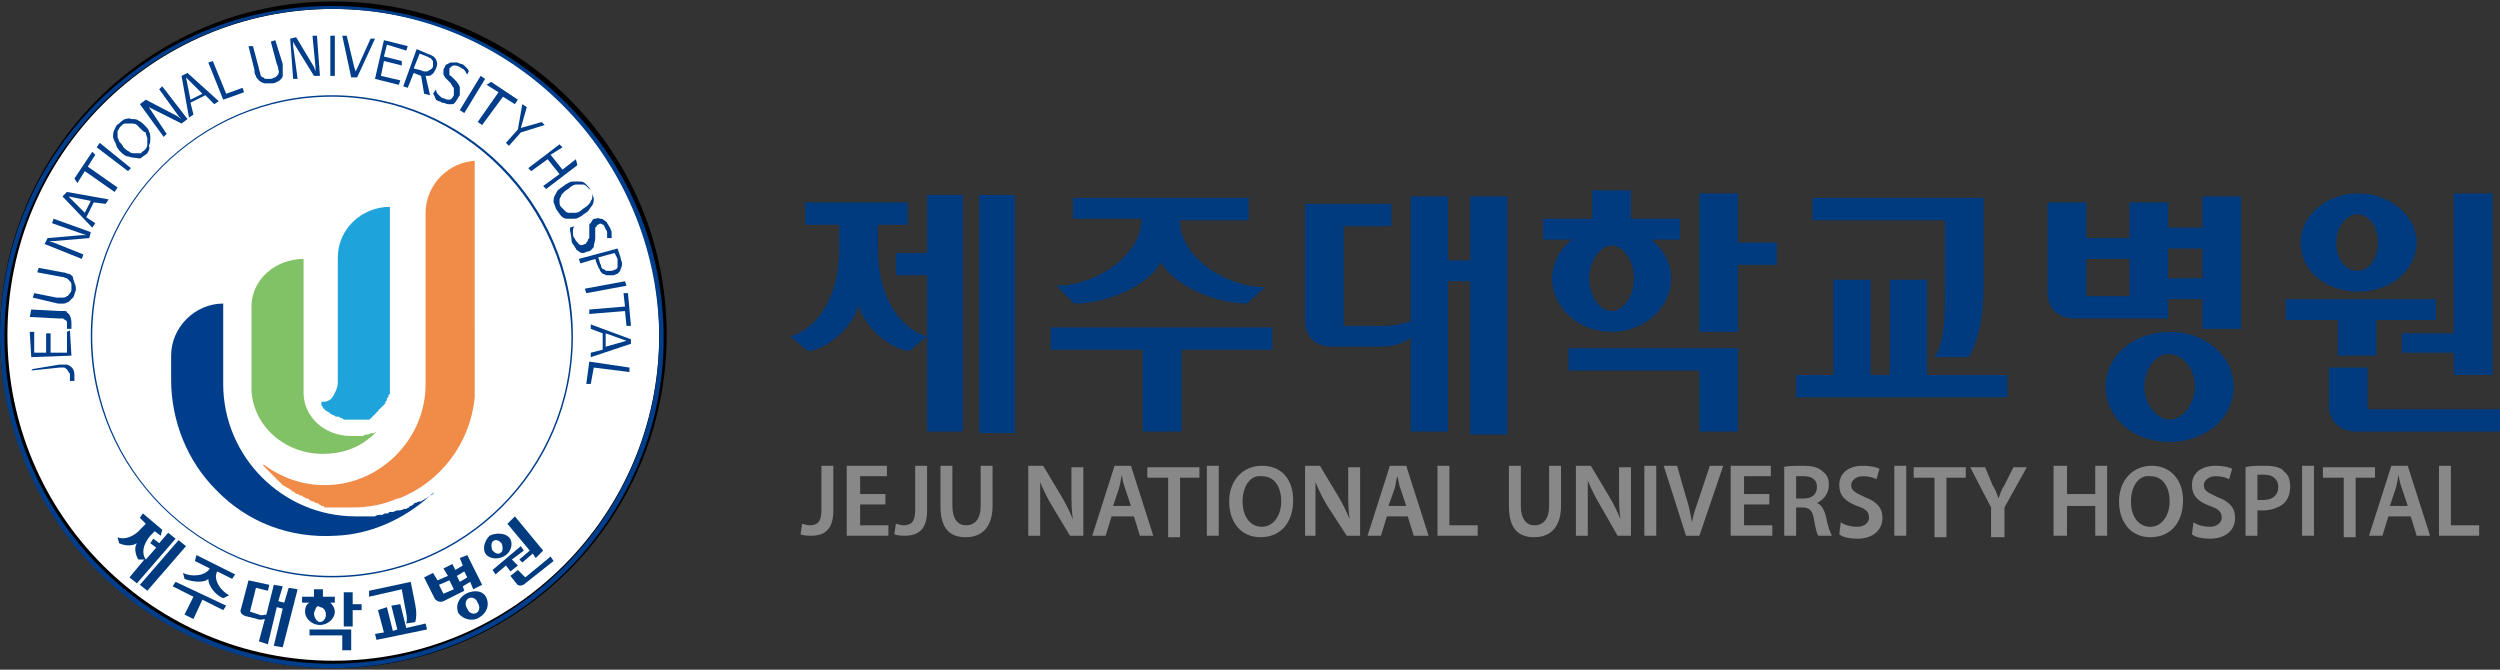
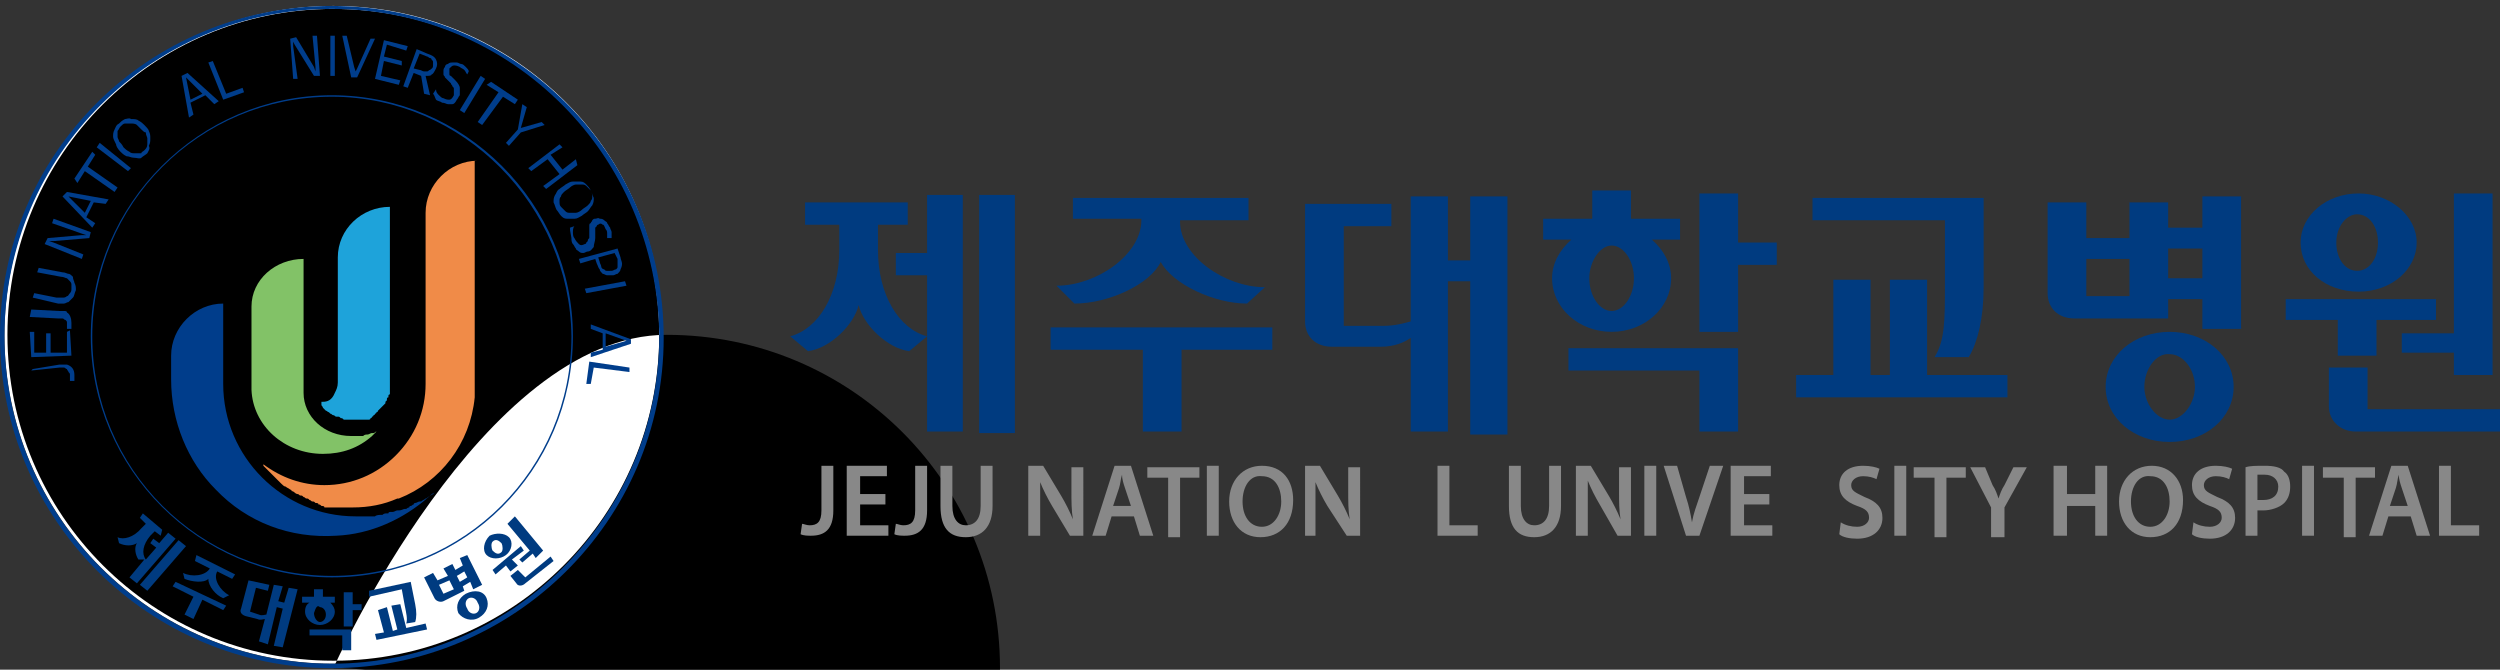
<svg xmlns="http://www.w3.org/2000/svg" version="1.1" id="레이어_1" x="0px" y="0px" width="168px" height="45px" viewBox="0 0 168 45" style="enable-background:new 0 0 168 45;" xml:space="preserve">
  <rect x="0" y="0" width="168" height="45" fill="#333333" stroke="none" />
  <style type="text/css">
	.st0{fill:#FFFFFF;}
	.st1{fill:#003B80;}
	.st2{fill:#888888;}
	.st3{fill:#82C267;}
	.st4{fill:#003D8B;}
	.st5{fill:#F08B48;}
	.st6{fill:#1EA3DA;}
</style>
  <g>
    <g>
      <circle class="st0" cx="22.4" cy="22.5" r="22.1" />
-       <path d="M22.4,44.9C10.1,44.9,0,34.8,0,22.5s10-22.4,22.4-22.4s22.4,10,22.4,22.4S34.7,44.9,22.4,44.9z M22.4,0.6    c-12.1,0-21.9,9.8-21.9,21.9c0,12.1,9.8,21.9,21.9,21.9s21.9-9.8,21.9-21.9C44.3,10.4,34.5,0.6,22.4,0.6z" />
+       <path d="M22.4,44.9s10-22.4,22.4-22.4s22.4,10,22.4,22.4S34.7,44.9,22.4,44.9z M22.4,0.6    c-12.1,0-21.9,9.8-21.9,21.9c0,12.1,9.8,21.9,21.9,21.9s21.9-9.8,21.9-21.9C44.3,10.4,34.5,0.6,22.4,0.6z" />
    </g>
    <g>
      <g>
        <path class="st1" d="M64.7,29h-2.4v-6.4l-1.2,1c-1.5-0.2-3.1-1.8-3.4-3.1c-0.3,1.3-1.9,2.9-3.4,3.1l-1.2-1     c1.9-0.5,3.3-2.8,3.3-5.8v-1.7h-2.3v-1.5h6.9v1.5H59v1.7c0,3,1.4,5.3,3.3,5.8v-4.1h-2.1V17h2.1v-3.9h2.4V29z M68.2,13.1v16h-2.4     v-16H68.2z" />
        <path class="st1" d="M85.5,22v1.5h-6.1V29h-2.6v-5.5h-6.2V22H85.5z M72.1,13.3h11.8v1.5h-4.6v0.1c0,2.3,3,4.4,5.7,4.4l-1.2,1.1     c-2.2,0-5-1.3-5.8-2.8c-0.7,1.5-3.5,2.8-5.8,2.8L71,19.2c2.7,0,5.7-2.1,5.7-4.4v-0.1h-4.6V13.3z" />
        <path class="st1" d="M94.8,29v-6.3c-0.4,0.3-1.1,0.6-2,0.6h-3.3c-1.1,0-1.8-0.7-1.8-1.7v-7.9h5.8v1.5h-3.2v6.7h2.6     c0.9,0,1.5-0.2,1.9-0.3v-8.4h2.5v4.3h1.5v-4.3h2.5v16h-2.5V18.9h-1.5V29H94.8z" />
        <path class="st1" d="M111,16.1c0.8,0.7,1.3,1.6,1.3,2.6c0,2-1.8,3.6-4,3.6c-2.2,0-4-1.6-4-3.6c0-1,0.5-1.9,1.3-2.6h-1.9v-1.4h3.3     v-1.9h2.6v1.9h3.3v1.4H111z M114.2,24.9h-8.8v-1.5h11.4V29h-2.6V24.9z M106.8,18.7c0,1.2,0.7,2.2,1.5,2.2c0.8,0,1.5-1,1.5-2.2     c0-1.2-0.7-2.2-1.5-2.2C107.5,16.5,106.8,17.6,106.8,18.7z M116.8,16.3h2.6v1.5h-2.6v4.5h-2.6v-9.3h2.6V16.3z" />
        <path class="st1" d="M125.7,18.8v6.4h1.3v-6.4h2.5v6.4h5.4v1.5h-14.2v-1.5h2.5v-6.4H125.7z M121.8,13.3h11.5v6     c0,2.1-0.4,3.7-1,4.7H130c0.7-1.1,0.7-2.5,0.7-4.9v-4.3h-8.9V13.3z" />
        <path class="st1" d="M150.6,13.1v9H148v-2h-2.3v1.3h-6.3c-1.1,0-1.8-0.7-1.8-1.7v-6.1h2.6V16h2.9v-2.4h2.6v1.7h2.3v-2.1H150.6z      M143.1,19.9v-2.5h-2.9v2.5H143.1z M150.1,26c0,2.1-1.9,3.7-4.3,3.7c-2.4,0-4.3-1.6-4.3-3.7c0-2.1,1.9-3.7,4.3-3.7     C148.2,22.3,150.1,23.9,150.1,26z M144.1,26c0,1.1,0.8,2.2,1.7,2.2c0.9,0,1.7-1.1,1.7-2.2c0-1.2-0.8-2.2-1.7-2.2     C144.9,23.7,144.1,24.8,144.1,26z M148,16.7h-2.3v2h2.3V16.7z" />
        <path class="st1" d="M163.7,20.1v1.4h-4v2.4h-2.6v-2.4h-3.5v-1.4H163.7z M162.4,16.3c0,1.8-1.7,3.3-3.9,3.3     c-2.2,0-3.9-1.4-3.9-3.3c0-1.8,1.7-3.3,3.9-3.3C160.6,13,162.4,14.5,162.4,16.3z M159.1,27.5h8.9V29h-9.7c-1,0-1.8-0.7-1.8-1.7     v-2.6h2.6V27.5z M157,16.3c0,1.1,0.6,1.9,1.4,1.9c0.8,0,1.4-0.8,1.4-1.9c0-1.1-0.6-1.9-1.4-1.9C157.7,14.4,157,15.2,157,16.3z      M167.5,13.1v12.1h-2.6v-1.5h-3.5v-1.3h3.5v-9.4H167.5z" />
      </g>
    </g>
    <g>
      <path class="st2" d="M55.2,31.3H56v3c0,1.3-0.6,1.7-1.5,1.7c-0.2,0-0.5,0-0.7-0.1l0.1-0.7c0.1,0,0.3,0.1,0.5,0.1    c0.5,0,0.8-0.2,0.8-1V31.3z" />
      <path class="st2" d="M59.5,33.9h-1.7v1.4h1.9V36h-2.8v-4.7h2.7V32h-1.8v1.2h1.7V33.9z" />
      <path class="st2" d="M61.5,31.3h0.8v3c0,1.3-0.6,1.7-1.5,1.7c-0.2,0-0.5,0-0.7-0.1l0.1-0.7c0.1,0,0.3,0.1,0.5,0.1    c0.5,0,0.8-0.2,0.8-1V31.3z" />
      <path class="st2" d="M64,31.3v2.7c0,0.9,0.4,1.3,0.9,1.3c0.6,0,1-0.4,1-1.3v-2.7h0.8V34c0,1.4-0.7,2.1-1.8,2.1    c-1.1,0-1.7-0.6-1.7-2.1v-2.7H64z" />
      <path class="st2" d="M69.1,36v-4.7h1l1.2,2c0.3,0.5,0.6,1.1,0.8,1.6l0,0C72,34.3,72,33.7,72,33v-1.6h0.8V36h-0.9L70.7,34    c-0.3-0.5-0.6-1.1-0.8-1.6l0,0c0,0.6,0,1.2,0,2V36H69.1z" />
      <path class="st2" d="M74.7,34.7L74.3,36h-0.9l1.5-4.7h1.1l1.5,4.7h-0.9l-0.4-1.3H74.7z M76,34l-0.4-1.2c-0.1-0.3-0.2-0.6-0.2-0.9    h0c-0.1,0.3-0.1,0.6-0.2,0.9L74.8,34H76z" />
      <path class="st2" d="M78.4,32.1h-1.3v-0.7h3.5v0.7h-1.3v4h-0.8V32.1z" />
      <path class="st2" d="M81.9,31.3V36h-0.8v-4.7H81.9z" />
      <path class="st2" d="M86.9,33.6c0,1.6-0.9,2.5-2.2,2.5c-1.3,0-2.1-1-2.1-2.4c0-1.4,0.9-2.4,2.2-2.4C86.2,31.3,86.9,32.3,86.9,33.6    z M83.5,33.7c0,1,0.5,1.7,1.3,1.7c0.8,0,1.3-0.8,1.3-1.7c0-0.9-0.4-1.7-1.3-1.7C84,31.9,83.5,32.7,83.5,33.7z" />
      <path class="st2" d="M87.7,36v-4.7h1l1.2,2c0.3,0.5,0.6,1.1,0.8,1.6l0,0c-0.1-0.6-0.1-1.2-0.1-1.9v-1.6h0.8V36h-0.9L89.2,34    c-0.3-0.5-0.6-1.1-0.8-1.6l0,0c0,0.6,0,1.2,0,2V36H87.7z" />
-       <path class="st2" d="M93.2,34.7L92.8,36h-0.9l1.5-4.7h1.1l1.5,4.7H95l-0.4-1.3H93.2z M94.5,34l-0.4-1.2C94,32.6,94,32.3,93.9,32h0    c-0.1,0.3-0.1,0.6-0.2,0.9L93.3,34H94.5z" />
      <path class="st2" d="M96.6,31.3h0.8v4h1.9V36h-2.7V31.3z" />
      <path class="st2" d="M102.2,31.3v2.7c0,0.9,0.4,1.3,0.9,1.3c0.6,0,1-0.4,1-1.3v-2.7h0.8V34c0,1.4-0.7,2.1-1.8,2.1    c-1.1,0-1.7-0.6-1.7-2.1v-2.7H102.2z" />
      <path class="st2" d="M105.9,36v-4.7h1l1.2,2c0.3,0.5,0.6,1.1,0.8,1.6l0,0c-0.1-0.6-0.1-1.2-0.1-1.9v-1.6h0.8V36h-0.9l-1.2-2.1    c-0.3-0.5-0.6-1.1-0.8-1.6l0,0c0,0.6,0,1.2,0,2V36H105.9z" />
      <path class="st2" d="M111.3,31.3V36h-0.8v-4.7H111.3z" />
      <path class="st2" d="M113.3,36l-1.5-4.7h0.9l0.6,2.1c0.2,0.6,0.3,1.1,0.4,1.7h0c0.1-0.6,0.3-1.1,0.5-1.7l0.7-2.1h0.9l-1.6,4.7    H113.3z" />
      <path class="st2" d="M118.9,33.9h-1.7v1.4h1.9V36h-2.8v-4.7h2.7V32h-1.8v1.2h1.7V33.9z" />
-       <path class="st2" d="M119.8,31.4c0.3-0.1,0.8-0.1,1.3-0.1c0.7,0,1.1,0.1,1.4,0.4c0.3,0.2,0.4,0.5,0.4,0.9c0,0.6-0.4,1-0.8,1.2v0    c0.3,0.1,0.5,0.5,0.6,0.9c0.1,0.6,0.3,1.1,0.4,1.3h-0.9c-0.1-0.1-0.2-0.5-0.3-1.1c-0.1-0.6-0.3-0.8-0.8-0.8h-0.4V36h-0.8V31.4z     M120.7,33.5h0.5c0.6,0,0.9-0.3,0.9-0.8c0-0.5-0.4-0.7-0.9-0.7c-0.3,0-0.4,0-0.5,0V33.5z" />
      <path class="st2" d="M123.7,35.1c0.3,0.2,0.7,0.3,1.1,0.3c0.5,0,0.8-0.3,0.8-0.6c0-0.4-0.2-0.6-0.8-0.8c-0.8-0.3-1.2-0.7-1.2-1.4    c0-0.8,0.6-1.3,1.6-1.3c0.5,0,0.9,0.1,1.1,0.2l-0.2,0.7c-0.2-0.1-0.5-0.2-0.9-0.2c-0.5,0-0.8,0.3-0.8,0.6c0,0.4,0.3,0.5,0.9,0.8    c0.8,0.3,1.2,0.7,1.2,1.4c0,0.8-0.6,1.4-1.7,1.4c-0.5,0-1-0.1-1.2-0.3L123.7,35.1z" />
      <path class="st2" d="M128.1,31.3V36h-0.8v-4.7H128.1z" />
      <path class="st2" d="M129.9,32.1h-1.3v-0.7h3.5v0.7h-1.3v4h-0.8V32.1z" />
      <path class="st2" d="M133.8,36v-1.9l-1.4-2.7h1l0.5,1.2c0.2,0.3,0.3,0.6,0.4,0.9h0c0.1-0.3,0.2-0.6,0.4-0.9l0.6-1.2h0.9l-1.5,2.7    v2H133.8z" />
      <path class="st2" d="M138.9,31.3v1.9h1.9v-1.9h0.8V36h-0.8V34h-1.9V36H138v-4.7H138.9z" />
      <path class="st2" d="M146.7,33.6c0,1.6-0.9,2.5-2.2,2.5c-1.3,0-2.1-1-2.1-2.4c0-1.4,0.9-2.4,2.2-2.4    C145.9,31.3,146.7,32.3,146.7,33.6z M143.2,33.7c0,1,0.5,1.7,1.3,1.7c0.8,0,1.3-0.8,1.3-1.7c0-0.9-0.4-1.7-1.3-1.7    C143.7,31.9,143.2,32.7,143.2,33.7z" />
      <path class="st2" d="M147.4,35.1c0.3,0.2,0.7,0.3,1.1,0.3c0.5,0,0.8-0.3,0.8-0.6c0-0.4-0.2-0.6-0.8-0.8c-0.8-0.3-1.2-0.7-1.2-1.4    c0-0.8,0.6-1.3,1.6-1.3c0.5,0,0.9,0.1,1.1,0.2l-0.2,0.7c-0.2-0.1-0.5-0.2-0.9-0.2c-0.5,0-0.8,0.3-0.8,0.6c0,0.4,0.3,0.5,0.9,0.8    c0.8,0.3,1.2,0.7,1.2,1.4c0,0.8-0.6,1.4-1.7,1.4c-0.5,0-1-0.1-1.2-0.3L147.4,35.1z" />
      <path class="st2" d="M150.9,31.4c0.3-0.1,0.7-0.1,1.3-0.1c0.6,0,1.1,0.1,1.3,0.4c0.3,0.2,0.4,0.6,0.4,1c0,0.4-0.1,0.8-0.4,1.1    c-0.3,0.3-0.9,0.5-1.4,0.5c-0.2,0-0.3,0-0.4,0V36h-0.8V31.4z M151.7,33.6c0.1,0,0.2,0,0.4,0c0.6,0,1-0.3,1-0.9    c0-0.5-0.4-0.8-0.9-0.8c-0.2,0-0.4,0-0.5,0V33.6z" />
      <path class="st2" d="M155.5,31.3V36h-0.8v-4.7H155.5z" />
      <path class="st2" d="M157.4,32.1h-1.3v-0.7h3.5v0.7h-1.3v4h-0.8V32.1z" />
      <path class="st2" d="M160.5,34.7l-0.4,1.3h-0.9l1.5-4.7h1.1l1.5,4.7h-0.9l-0.4-1.3H160.5z M161.8,34l-0.4-1.2    c-0.1-0.3-0.2-0.6-0.2-0.9h0c-0.1,0.3-0.1,0.6-0.2,0.9l-0.4,1.2H161.8z" />
      <path class="st2" d="M163.9,31.3h0.8v4h1.9V36h-2.7V31.3z" />
    </g>
    <g>
      <path class="st3" d="M21.7,30.5L21.7,30.5c1.3,0,2.4-0.4,3.3-1.2c0.1-0.1,0.2-0.2,0.3-0.3c-0.1,0-0.1,0.1-0.2,0.1c0,0,0,0-0.1,0    c-0.1,0-0.2,0.1-0.3,0.1c0,0,0,0,0,0c-0.1,0-0.2,0-0.3,0.1c0,0,0,0-0.1,0c-0.1,0-0.2,0-0.3,0c0,0,0,0-0.1,0c-0.1,0-0.2,0-0.3,0h0    h0c-1.8,0-3.2-1.3-3.2-2.9v-0.1v-8.9h0c-1.9,0-3.5,1.4-3.5,3.2v5.6C17,28.6,19.1,30.5,21.7,30.5" />
      <path class="st4" d="M28.6,33.5c-0.1,0.1-0.2,0.1-0.3,0.2c0,0-0.1,0-0.1,0c-0.1,0-0.2,0.1-0.3,0.1c0,0-0.1,0-0.1,0.1    c-0.1,0-0.1,0.1-0.2,0.1c0,0-0.1,0-0.1,0.1c-0.1,0-0.2,0.1-0.2,0.1c0,0-0.1,0-0.1,0c-0.1,0-0.2,0.1-0.4,0.1c0,0-0.1,0-0.1,0    c-0.1,0-0.2,0.1-0.3,0.1c0,0-0.1,0-0.1,0c-0.1,0-0.2,0-0.2,0.1c0,0-0.1,0-0.1,0c-0.1,0-0.2,0-0.3,0.1c0,0-0.1,0-0.1,0    c-0.1,0-0.3,0-0.4,0.1c0,0-0.1,0-0.1,0c-0.1,0-0.2,0-0.3,0c0,0-0.1,0-0.1,0c-0.1,0-0.2,0-0.3,0c0,0-0.1,0-0.1,0    c-0.1,0-0.3,0-0.4,0h0c-4.9,0-8.9-4-8.9-8.9v-0.2v-5.2c-1.9,0-3.5,1.6-3.5,3.5v1.6c0,2.8,1.1,5.5,3,7.4c2.1,2.2,5,3.3,8.1,3.1    c2.3-0.1,4.5-1.1,6.2-2.6c0.1-0.1,0.2-0.2,0.4-0.3c0,0-0.1,0.1-0.1,0.1C28.7,33.4,28.7,33.5,28.6,33.5" />
      <path class="st5" d="M32.1,10.8c-1.9,0-3.5,1.6-3.5,3.5v11.5c0,1.8-0.7,3.5-2,4.8c-1.3,1.3-3,2-4.8,2c-1.5,0-2.9-0.5-4.1-1.4    c0,0,0,0,0,0.1c0.1,0.1,0.1,0.1,0.2,0.2c0,0,0.1,0.1,0.1,0.1c0.1,0.1,0.1,0.1,0.2,0.2c0,0,0.1,0.1,0.1,0.1    c0.1,0.1,0.1,0.1,0.2,0.2c0,0,0.1,0.1,0.1,0.1c0.1,0.1,0.1,0.1,0.2,0.2c0,0,0.1,0.1,0.1,0.1c0.1,0.1,0.2,0.2,0.3,0.2c0,0,0,0,0,0    c0.1,0.1,0.2,0.1,0.3,0.2c0,0,0.1,0,0.1,0.1c0.1,0,0.2,0.1,0.2,0.1c0,0,0.1,0.1,0.2,0.1c0.1,0,0.1,0.1,0.2,0.1    c0.1,0,0.1,0,0.2,0.1c0.1,0,0.1,0.1,0.2,0.1c0.1,0,0.1,0,0.2,0.1c0.1,0,0.1,0.1,0.2,0.1c0.1,0,0.1,0,0.2,0.1c0.1,0,0.2,0,0.2,0.1    c0.1,0,0.1,0,0.2,0.1c0.1,0,0.2,0,0.2,0.1c0.1,0,0.1,0,0.2,0c0.1,0,0.2,0,0.2,0c0.1,0,0.1,0,0.2,0c0.1,0,0.2,0,0.3,0    c0.1,0,0.1,0,0.2,0c0.1,0,0.2,0,0.3,0c0,0,0.1,0,0.1,0c0.1,0,0.3,0,0.4,0h0c1.1,0,2.1-0.2,3-0.6c0,0,0.1,0,0.1,0c0,0,0,0,0,0    c2.8-1.1,4.8-3.7,5.1-6.8c0-0.1,0-0.3,0-0.4c0-0.2,0-0.4,0-0.5V10.8z" />
      <path class="st6" d="M21.6,27.2c0,0.1,0.1,0.1,0.1,0.2c0,0,0,0,0,0c0,0,0.1,0.1,0.1,0.1c0,0,0,0,0,0c0,0,0.1,0.1,0.1,0.1    c0,0,0,0,0,0c0.1,0,0.1,0.1,0.2,0.1c0,0,0,0,0,0c0,0,0.1,0.1,0.1,0.1c0,0,0,0,0,0c0.1,0,0.1,0.1,0.2,0.1c0,0,0,0,0,0    c0.1,0,0.1,0.1,0.2,0.1c0,0,0,0,0.1,0c0.1,0,0.1,0,0.2,0.1c0,0,0,0,0,0c0.1,0,0.1,0,0.2,0.1c0,0,0,0,0.1,0c0.1,0,0.1,0,0.2,0    c0,0,0,0,0.1,0c0.1,0,0.2,0,0.2,0h0h0c0.1,0,0.2,0,0.3,0c0,0,0.1,0,0.1,0c0.1,0,0.1,0,0.2,0c0,0,0.1,0,0.1,0c0,0,0.1,0,0.1,0    c0,0,0.1,0,0.1,0c0,0,0.1,0,0.1,0c0,0,0.1,0,0.1,0c0,0,0.1,0,0.1-0.1c0,0,0.1,0,0.1-0.1c0,0,0.1,0,0.1-0.1c0,0,0.1,0,0.1-0.1    c0,0,0.1,0,0.1-0.1c0,0,0.1,0,0.1-0.1c0,0,0.1-0.1,0.1-0.1c0,0,0,0,0.1-0.1c0,0,0.1-0.1,0.1-0.1c0,0,0,0,0.1-0.1    c0,0,0.1-0.1,0.1-0.1c0,0,0-0.1,0-0.1c0,0,0.1-0.1,0.1-0.1c0,0,0-0.1,0-0.1c0,0,0-0.1,0.1-0.1c0,0,0-0.1,0-0.1c0,0,0-0.1,0.1-0.1    c0,0,0-0.1,0-0.1c0,0,0-0.1,0-0.1c0,0,0-0.1,0-0.1c0,0,0-0.1,0-0.1c0,0,0-0.1,0-0.1c0-0.1,0-0.1,0-0.2l0-11.9c0,0,0,0,0,0h0    c-1.9,0-3.5,1.5-3.5,3.4v8.4c0,0.3-0.1,0.5-0.2,0.7C22.3,26.9,22,27,21.7,27c0,0-0.1,0-0.1,0C21.6,27.1,21.6,27.1,21.6,27.2    C21.6,27.1,21.6,27.1,21.6,27.2" />
    </g>
    <g>
      <path class="st1" d="M9.2,39.2l-0.5-0.4l1-1.2l-0.4,0c-0.2-0.3-0.3-0.8-0.1-1.1c-0.3,0.2-0.8,0.2-1.2,0l-0.1-0.4    c0.4,0.2,1.1,0,1.6-0.6l0.3-0.3l-0.4-0.4l0.2-0.3l1.3,1.1L10.8,36l-0.4-0.3L10.1,36c-0.5,0.6-0.6,1.2-0.3,1.6l0.7-0.8l-0.4-0.3    l0.2-0.3l0.4,0.3l0.6-0.7l0.5,0.4L9.2,39.2z M12.5,36.7l-2.6,3l-0.5-0.4l2.6-3L12.5,36.7z" />
      <path class="st1" d="M15.2,40.7L15,41l-1.4-0.7L13,41.6l-0.6-0.3l0.6-1.2l-1.4-0.7l0.2-0.3L15.2,40.7z M13.2,37.3l2.6,1.3    l-0.2,0.3l-1-0.5l0,0c-0.3,0.5,0.2,1.3,0.8,1.6L15,40.2c-0.5-0.2-1-0.8-1-1.3c-0.3,0.3-1.1,0.2-1.6,0l-0.1-0.4    c0.6,0.3,1.5,0.2,1.8-0.3l0,0l-1-0.5L13.2,37.3z" />
      <path class="st1" d="M17.4,43.1l0.4-1.5c-0.1,0-0.3,0.1-0.5,0l-0.8-0.2c-0.3-0.1-0.4-0.3-0.3-0.5l0.5-1.9l1.4,0.3l-0.1,0.4    l-0.8-0.2l-0.4,1.6l0.6,0.2c0.2,0.1,0.4,0,0.5,0l0.5-2l0.6,0.1l-0.3,1l0.4,0.1l0.3-1l0.6,0.1L19,43.5l-0.6-0.1l0.6-2.5l-0.4-0.1    L18,43.3L17.4,43.1z" />
      <path class="st1" d="M22.2,40.5c0.2,0.2,0.3,0.4,0.3,0.6c0,0.5-0.5,0.9-1,0.9c-0.5,0-1-0.4-1-0.9c0-0.3,0.1-0.5,0.3-0.6l-0.5,0    l0-0.4l0.8,0l0-0.5l0.6,0l0,0.5l0.8,0l0,0.4L22.2,40.5z M23,42.7l-2.2,0l0-0.4l2.8,0l0,1.4l-0.6,0L23,42.7z M21.1,41.2    c0,0.3,0.2,0.6,0.4,0.6c0.2,0,0.4-0.2,0.4-0.5c0-0.3-0.2-0.5-0.4-0.5C21.3,40.6,21.2,40.9,21.1,41.2z M23.7,40.6l0.6,0l0,0.4    l-0.6,0l0,1.1l-0.6,0l0-2.3l0.6,0L23.7,40.6z" />
      <path class="st1" d="M24.8,39.7l2.8-0.6l0.3,1.5c0.1,0.5,0.1,0.9,0,1.2l-0.6,0.1c0.1-0.3,0-0.7-0.1-1.2l-0.2-1.1l-2.2,0.5    L24.8,39.7z M26,40.8l0.4,1.6l0.3-0.1l-0.4-1.6l0.6-0.1l0.4,1.6l1.3-0.3l0.1,0.4L25.3,43l-0.1-0.4l0.6-0.1L25.4,41L26,40.8z" />
      <path class="st1" d="M31.4,37.3l1,2l-0.6,0.3l-0.2-0.5l-0.5,0.3l0.1,0.3l-1.4,0.7c-0.2,0.1-0.5,0-0.6-0.2l-0.7-1.4l0.6-0.3    l0.3,0.5l0.7-0.3l-0.3-0.5l0.6-0.3l0.2,0.4l0.5-0.3l-0.2-0.5L31.4,37.3z M30.5,39.6l-0.3-0.6l-0.7,0.3l0.3,0.6L30.5,39.6z     M32.7,40.2c0.2,0.5,0,1-0.5,1.3c-0.5,0.3-1.1,0.1-1.4-0.3c-0.2-0.5,0-1,0.5-1.3C31.9,39.6,32.5,39.7,32.7,40.2z M31.2,38.4    l-0.5,0.3l0.2,0.4l0.5-0.3L31.2,38.4z M31.4,40.9c0.1,0.3,0.4,0.4,0.6,0.3c0.2-0.1,0.3-0.4,0.1-0.7c-0.1-0.3-0.4-0.4-0.6-0.3    C31.3,40.3,31.2,40.6,31.4,40.9z" />
      <path class="st1" d="M34.2,36.1c0.3,0.3,0.2,0.9-0.2,1.2c-0.4,0.3-1,0.3-1.3,0c-0.3-0.3-0.2-0.9,0.2-1.3    C33.3,35.8,33.9,35.8,34.2,36.1z M33.1,37c0.2,0.2,0.4,0.3,0.6,0.1c0.1-0.1,0.1-0.4,0-0.6c-0.2-0.2-0.4-0.3-0.6-0.1    C33,36.5,33,36.8,33.1,37z M35,36.7l0.2,0.3l-0.8,0.6l0.4,0.4l-0.5,0.4L34,38l-0.7,0.6l-0.2-0.3L35,36.7z M34.6,34.7l1.9,2.3    L36,37.5l-0.2-0.3l-0.7,0.6l-0.2-0.2l0.7-0.6l-1.5-1.8L34.6,34.7z M35.3,38.8l1.7-1.4l0.2,0.3l-1.9,1.5c-0.2,0.2-0.5,0.2-0.6,0    l-0.4-0.5l0.5-0.4L35.3,38.8z" />
    </g>
    <path class="st4" d="M22.3,38.8c-8.9,0-16.2-7.3-16.2-16.2c0-8.9,7.3-16.2,16.2-16.2c8.9,0,16.2,7.3,16.2,16.2   C38.5,31.6,31.2,38.8,22.3,38.8z M22.3,6.5c-8.9,0-16.1,7.2-16.1,16.1c0,8.9,7.2,16.1,16.1,16.1c8.9,0,16.1-7.2,16.1-16.1   C38.3,13.8,31.1,6.5,22.3,6.5z" />
    <path class="st4" d="M22.3,44.9C10,44.9,0,34.9,0,22.6S10,0.4,22.3,0.4s22.3,10,22.3,22.3S34.5,44.9,22.3,44.9z M22.3,0.6   c-12.1,0-22,9.9-22,22c0,12.1,9.9,22,22,22c12.1,0,22-9.9,22-22C44.2,10.5,34.4,0.6,22.3,0.6z" />
    <g>
      <path class="st4" d="M2.2,24.8L4,24.5c0.1,0,0.2,0,0.3,0c0.1,0,0.2,0,0.2,0C4.8,24.6,5,24.8,5,25.2c0,0,0,0.1,0,0.2    c0,0.1,0,0.1,0,0.2l-0.3,0c0,0,0-0.1,0-0.2c0-0.1,0-0.1,0-0.2c0-0.1,0-0.1-0.1-0.2c0-0.1-0.1-0.1-0.1-0.2c-0.1,0-0.1-0.1-0.2-0.1    c-0.1,0-0.2,0-0.3,0l-1.9,0.2L2.2,24.8z" />
      <path class="st4" d="M4.7,22.2l0.1,1.7L2.1,24L2,22.3l0.3,0l0,1.4l0.8,0l0-1.3l0.3,0l0,1.3l1.1,0l0-1.4L4.7,22.2z" />
      <path class="st4" d="M2.1,20.8L4,20.9c0.1,0,0.2,0,0.3,0s0.2,0,0.2,0.1c0.2,0.1,0.3,0.4,0.3,0.7c0,0,0,0.1,0,0.2    c0,0.1,0,0.1,0,0.2l-0.3,0c0,0,0-0.1,0-0.1c0-0.1,0-0.1,0-0.1c0-0.1,0-0.1,0-0.2c0-0.1,0-0.1-0.1-0.2c-0.1,0-0.1-0.1-0.2-0.1    c-0.1,0-0.2,0-0.3,0l-1.9-0.1L2.1,20.8z" />
      <path class="st4" d="M5.1,19.5L5.1,19.5C5,19.7,5,19.9,4.9,20c-0.1,0.1-0.2,0.2-0.3,0.3c-0.1,0-0.2,0.1-0.3,0.1    c-0.1,0-0.3,0-0.4,0L2.2,20l0.1-0.3L3.8,20c0.1,0,0.3,0,0.4,0c0.1,0,0.2,0,0.3-0.1c0.1,0,0.1-0.1,0.2-0.2c0.1-0.1,0.1-0.2,0.1-0.3    c0-0.1,0-0.2,0-0.3c0-0.1-0.1-0.2-0.1-0.2c-0.1-0.1-0.1-0.1-0.2-0.2c-0.1,0-0.2-0.1-0.4-0.1l-1.6-0.3l0.1-0.3l1.6,0.3    c0.2,0,0.3,0.1,0.4,0.1c0.1,0,0.2,0.1,0.3,0.2C4.9,18.8,5,18.9,5,19C5.1,19.2,5.1,19.3,5.1,19.5z" />
      <path class="st4" d="M3.2,16l2.3-0.2l0.3,0l-0.3-0.1l-2-0.7l0.1-0.3l2.5,0.9L6,16l-2.4,0.2l-0.3,0l0.3,0.1l2,0.8l-0.1,0.3L3,16.4    L3.2,16z" />
      <path class="st4" d="M4.5,12.9l2.8,0.5l-0.2,0.3l-0.8-0.1l-0.5,1L6.4,15l-0.2,0.3l-2-2.1L4.5,12.9z M4.6,13.2L4.6,13.2l1.1,1.1    l0.4-0.8L4.6,13.2z" />
      <path class="st4" d="M7.9,12.6l-0.2,0.3l-2-1.4l-0.5,0.8L5,12l1.2-1.8l0.2,0.2l-0.5,0.8L7.9,12.6z" />
      <path class="st4" d="M6.7,9.6l2.1,1.7l-0.2,0.2L6.5,9.9L6.7,9.6z" />
      <path class="st4" d="M9.9,10.3c-0.1,0.1-0.3,0.2-0.4,0.3S9.2,10.6,9,10.6c-0.2,0-0.3-0.1-0.5-0.1c-0.2-0.1-0.3-0.2-0.4-0.3    C7.9,10,7.8,9.8,7.8,9.7C7.7,9.5,7.6,9.3,7.6,9.2c0-0.2,0-0.3,0.1-0.5c0.1-0.2,0.1-0.3,0.3-0.4C8.1,8.2,8.2,8.1,8.4,8    C8.5,8,8.7,7.9,8.8,8C9,8,9.2,8,9.3,8.1c0.2,0.1,0.3,0.2,0.4,0.3c0.1,0.1,0.3,0.3,0.3,0.4c0.1,0.2,0.1,0.3,0.1,0.5    c0,0.2,0,0.3-0.1,0.5C10.1,10,10,10.1,9.9,10.3z M9.7,10.1C9.8,10,9.9,9.9,9.9,9.7c0-0.1,0-0.2,0-0.4c0-0.1-0.1-0.2-0.1-0.4    C9.7,8.9,9.6,8.8,9.5,8.7C9.4,8.6,9.3,8.5,9.2,8.4C9.1,8.3,8.9,8.3,8.8,8.3c-0.1,0-0.2,0-0.4,0c-0.1,0-0.2,0.1-0.3,0.2    C8,8.6,8,8.7,7.9,8.8c0,0.1,0,0.2,0,0.4C7.9,9.3,8,9.4,8,9.5c0.1,0.1,0.2,0.2,0.3,0.4c0.1,0.1,0.2,0.2,0.4,0.3    c0.1,0.1,0.2,0.1,0.4,0.1c0.1,0,0.2,0,0.4,0C9.5,10.2,9.6,10.2,9.7,10.1z" />
-       <path class="st4" d="M9.8,6.7l2.1,1.1l0.3,0.2l-0.2-0.2L10.7,6l0.2-0.2L12.6,8l-0.4,0.3L10,7.2L9.8,7l0.2,0.2L11.2,9L11,9.2L9.4,7    L9.8,6.7z" />
      <path class="st4" d="M12.6,4.9l2.1,1.9l-0.3,0.2l-0.6-0.6l-1,0.5L13,7.7l-0.3,0.2l-0.5-2.8L12.6,4.9z M12.5,5.2L12.5,5.2l0.3,1.5    l0.8-0.4L12.5,5.2z" />
      <path class="st4" d="M16.3,5.9l0.1,0.3L15,6.7l-1-2.5l0.3-0.1l0.9,2.2L16.3,5.9z" />
-       <path class="st4" d="M18.3,5.6L18.3,5.6c-0.2,0-0.4,0-0.5,0c-0.1,0-0.3-0.1-0.4-0.2c-0.1-0.1-0.2-0.2-0.2-0.3    c-0.1-0.1-0.1-0.3-0.1-0.4l-0.4-1.6L17,3.1l0.4,1.5c0,0.1,0.1,0.3,0.1,0.4c0,0.1,0.1,0.2,0.2,0.2c0.1,0.1,0.1,0.1,0.2,0.1    c0.1,0,0.2,0,0.3,0c0.1,0,0.2-0.1,0.3-0.1c0.1-0.1,0.1-0.1,0.2-0.2c0-0.1,0.1-0.2,0-0.3c0-0.1,0-0.2-0.1-0.4l-0.4-1.5l0.3-0.1    L19,4.3C19,4.4,19,4.6,19,4.7C19,4.8,19,5,19,5.1c0,0.1-0.1,0.2-0.2,0.3C18.6,5.5,18.5,5.6,18.3,5.6z" />
      <path class="st4" d="M19.9,2.5l1.2,2l0.1,0.3l0-0.3l-0.2-2.1l0.3,0l0.2,2.7l-0.4,0l-1.3-2.1l-0.1-0.2l0,0.3L20,5.3l-0.3,0    l-0.2-2.7L19.9,2.5z" />
      <path class="st4" d="M22.5,2.4l0,2.7l-0.3,0l0-2.7L22.5,2.4z" />
      <path class="st4" d="M23.3,2.4l0.5,2.1l0.1,0.3L24,4.6l0.9-2l0.3,0L24,5.2l-0.4,0L23,2.4L23.3,2.4z" />
      <path class="st4" d="M26.8,5.7l-1.6-0.4l0.6-2.6l1.6,0.4l-0.1,0.3L26,3l-0.2,0.8L27,4.1L27,4.4l-1.2-0.3l-0.2,1l1.3,0.3L26.8,5.7z    " />
      <path class="st4" d="M28.6,5.1l0.3,1.3l-0.4-0.1l-0.2-1.2l-0.5-0.2l-0.4,1l-0.3-0.1L28,3.3l0.7,0.3c0.3,0.1,0.5,0.2,0.6,0.4    c0.1,0.2,0.1,0.4,0,0.6c-0.1,0.2-0.2,0.4-0.3,0.4C29,5.1,28.8,5.1,28.6,5.1z M29.1,4.4c0-0.1,0-0.2,0-0.2c0-0.1,0-0.1-0.1-0.2    C29,4,29,3.9,28.9,3.9c-0.1,0-0.1-0.1-0.2-0.1l-0.5-0.2l-0.4,1l0.4,0.1c0.1,0,0.2,0.1,0.3,0.1c0.1,0,0.2,0,0.2,0    c0.1,0,0.1-0.1,0.2-0.1C29,4.6,29.1,4.6,29.1,4.4z" />
      <path class="st4" d="M29.1,6.3L29.3,6c0,0,0,0,0,0c0,0,0,0,0,0c0,0.2,0.1,0.3,0.2,0.4c0.1,0.1,0.2,0.2,0.3,0.2    c0.2,0.1,0.3,0.1,0.4,0.1c0.1,0,0.2-0.1,0.3-0.3c0-0.1,0-0.1,0-0.2s0-0.1,0-0.2c0-0.1,0-0.1-0.1-0.2c0-0.1-0.1-0.1-0.1-0.2    l-0.2-0.2c-0.1-0.1-0.1-0.1-0.2-0.2c0-0.1-0.1-0.1-0.1-0.2c0-0.1,0-0.2,0-0.2c0-0.1,0-0.2,0.1-0.3c0-0.1,0.1-0.2,0.2-0.2    c0.1-0.1,0.2-0.1,0.3-0.1c0.1,0,0.2,0,0.3,0c0.1,0,0.2,0.1,0.3,0.1c0.1,0,0.2,0.1,0.3,0.2c0.1,0.1,0.2,0.2,0.2,0.3l-0.1,0.2    c0,0,0,0,0,0c0,0,0,0,0,0c-0.1-0.1-0.1-0.2-0.2-0.3c-0.1-0.1-0.2-0.1-0.3-0.2c-0.2-0.1-0.3-0.1-0.4-0.1c-0.1,0-0.2,0.1-0.3,0.2    c0,0.1,0,0.1,0,0.2s0,0.1,0,0.2c0,0,0,0.1,0.1,0.1c0,0,0.1,0.1,0.1,0.1l0.2,0.2c0.2,0.2,0.3,0.4,0.3,0.5c0,0.2,0,0.3,0,0.5    c-0.1,0.1-0.1,0.2-0.2,0.3C30.6,6.9,30.5,7,30.4,7c-0.1,0-0.2,0-0.3,0c-0.1,0-0.2-0.1-0.4-0.1c-0.1-0.1-0.3-0.1-0.4-0.2    C29.2,6.5,29.2,6.4,29.1,6.3z" />
      <path class="st4" d="M32.6,5.3l-1.4,2.3l-0.3-0.2l1.4-2.3L32.6,5.3z" />
      <path class="st4" d="M32.4,8.4l-0.3-0.2l1.4-2l-0.8-0.5L33,5.5l1.8,1.2L34.6,7l-0.8-0.5L32.4,8.4z" />
      <path class="st4" d="M36.4,8.2l0.2,0.2L35,8.9l-0.8,0.9l-0.2-0.2l0.8-0.9L35.1,7l0.3,0.2L35,8.6l0,0L36.4,8.2z" />
      <path class="st4" d="M38.8,11.1l-2.1,1.6l-0.2-0.2l1.1-0.8l-0.8-1l-1.1,0.8l-0.2-0.2l2.1-1.6l0.2,0.2L37,10.4l0.8,1l0.9-0.7    L38.8,11.1z" />
      <path class="st4" d="M37.4,14.1c-0.1-0.2-0.1-0.3-0.2-0.5c0-0.2,0-0.3,0.1-0.5c0.1-0.1,0.1-0.3,0.3-0.4c0.1-0.1,0.3-0.2,0.4-0.3    c0.2-0.1,0.3-0.2,0.5-0.2c0.2,0,0.3,0,0.5,0c0.2,0,0.3,0.1,0.4,0.2c0.1,0.1,0.2,0.2,0.3,0.4c0.1,0.2,0.1,0.3,0.2,0.5    c0,0.2,0,0.3-0.1,0.5c-0.1,0.1-0.2,0.3-0.3,0.4c-0.1,0.1-0.3,0.2-0.4,0.3c-0.2,0.1-0.3,0.2-0.5,0.2c-0.2,0-0.3,0-0.5,0    c-0.2,0-0.3-0.1-0.4-0.2C37.6,14.4,37.5,14.2,37.4,14.1z M37.7,13.9c0.1,0.1,0.2,0.2,0.3,0.3c0.1,0.1,0.2,0.1,0.3,0.1    c0.1,0,0.3,0,0.4,0c0.1,0,0.3-0.1,0.4-0.2c0.1-0.1,0.3-0.2,0.4-0.3c0.1-0.1,0.2-0.2,0.2-0.3c0.1-0.1,0.1-0.2,0.1-0.3    c0-0.1,0-0.2-0.1-0.4c-0.1-0.1-0.2-0.2-0.3-0.3c-0.1-0.1-0.2-0.1-0.3-0.1c-0.1,0-0.3,0-0.4,0c-0.1,0-0.3,0.1-0.4,0.2    c-0.1,0.1-0.3,0.2-0.4,0.3c-0.1,0.1-0.2,0.2-0.2,0.3c-0.1,0.1-0.1,0.2-0.1,0.3C37.6,13.7,37.6,13.8,37.7,13.9z" />
      <path class="st4" d="M38.3,15.3l0.3-0.1c0,0,0,0,0,0c0,0,0,0,0,0c-0.1,0.1-0.1,0.3-0.1,0.4c0,0.1,0,0.3,0.1,0.4    c0.1,0.2,0.2,0.3,0.3,0.4c0.1,0.1,0.2,0.1,0.4,0c0.1,0,0.1-0.1,0.1-0.1c0,0,0.1-0.1,0.1-0.1c0-0.1,0-0.1,0.1-0.2    c0-0.1,0-0.1,0-0.2l0-0.3c0-0.1,0-0.2,0-0.3c0-0.1,0-0.2,0.1-0.2c0-0.1,0.1-0.1,0.1-0.2c0.1-0.1,0.1-0.1,0.2-0.1    c0.1,0,0.2-0.1,0.3,0c0.1,0,0.2,0,0.3,0.1c0.1,0.1,0.2,0.1,0.2,0.2c0.1,0.1,0.1,0.2,0.2,0.3c0,0.1,0.1,0.2,0.1,0.3    c0,0.1,0,0.2,0,0.4L40.8,16c0,0,0,0,0,0c0,0,0,0,0,0c0-0.1,0-0.2,0-0.3c0-0.1,0-0.2-0.1-0.3c-0.1-0.2-0.1-0.3-0.2-0.3    c-0.1-0.1-0.2-0.1-0.3,0c-0.1,0-0.1,0.1-0.1,0.1c0,0-0.1,0.1-0.1,0.1c0,0,0,0.1,0,0.2c0,0.1,0,0.1,0,0.2l0,0.3    c0,0.2-0.1,0.4-0.1,0.6c-0.1,0.1-0.2,0.3-0.4,0.3c-0.1,0-0.2,0.1-0.3,0.1c-0.1,0-0.2,0-0.3-0.1s-0.2-0.1-0.2-0.2    c-0.1-0.1-0.1-0.2-0.2-0.3c-0.1-0.1-0.1-0.3-0.1-0.4C38.3,15.5,38.3,15.4,38.3,15.3z" />
      <path class="st4" d="M41.2,18.5c-0.1,0-0.3,0-0.4,0c-0.1,0-0.2-0.1-0.3-0.1c-0.1-0.1-0.2-0.2-0.2-0.3c-0.1-0.1-0.1-0.2-0.2-0.4    L40,17.4l-1,0.3l-0.1-0.3l2.6-0.7l0.2,0.6c0,0.1,0.1,0.3,0.1,0.4c0,0.1,0,0.2-0.1,0.4c0,0.1-0.1,0.2-0.2,0.3    C41.4,18.4,41.3,18.5,41.2,18.5z M41.1,18.2c0.1,0,0.2-0.1,0.3-0.1c0.1-0.1,0.1-0.1,0.1-0.2c0-0.1,0-0.2,0-0.2c0-0.1,0-0.2,0-0.3    L41.3,17l-1.1,0.3l0.1,0.3c0,0.1,0.1,0.2,0.1,0.3c0,0.1,0.1,0.2,0.2,0.2c0.1,0.1,0.1,0.1,0.2,0.1C40.9,18.2,41,18.2,41.1,18.2z" />
      <path class="st4" d="M42.1,19.2l-2.7,0.5l-0.1-0.3l2.7-0.5L42.1,19.2z" />
-       <path class="st4" d="M39.6,21.1l0-0.3l2.4-0.2l-0.1-0.9l0.3,0l0.2,2.2l-0.3,0L42,20.9L39.6,21.1z" />
      <path class="st4" d="M42.4,23.1L39.7,24l0-0.3l0.8-0.2l0-1.1l-0.8-0.3l0-0.3l2.7,1L42.4,23.1z M42.1,22.9L42.1,22.9l-1.4-0.5    l0,0.9L42.1,22.9z" />
      <path class="st4" d="M39.7,25.8l-0.3,0l0.2-1.5l2.7,0.4l0,0.3l-2.4-0.3L39.7,25.8z" />
    </g>
  </g>
</svg>